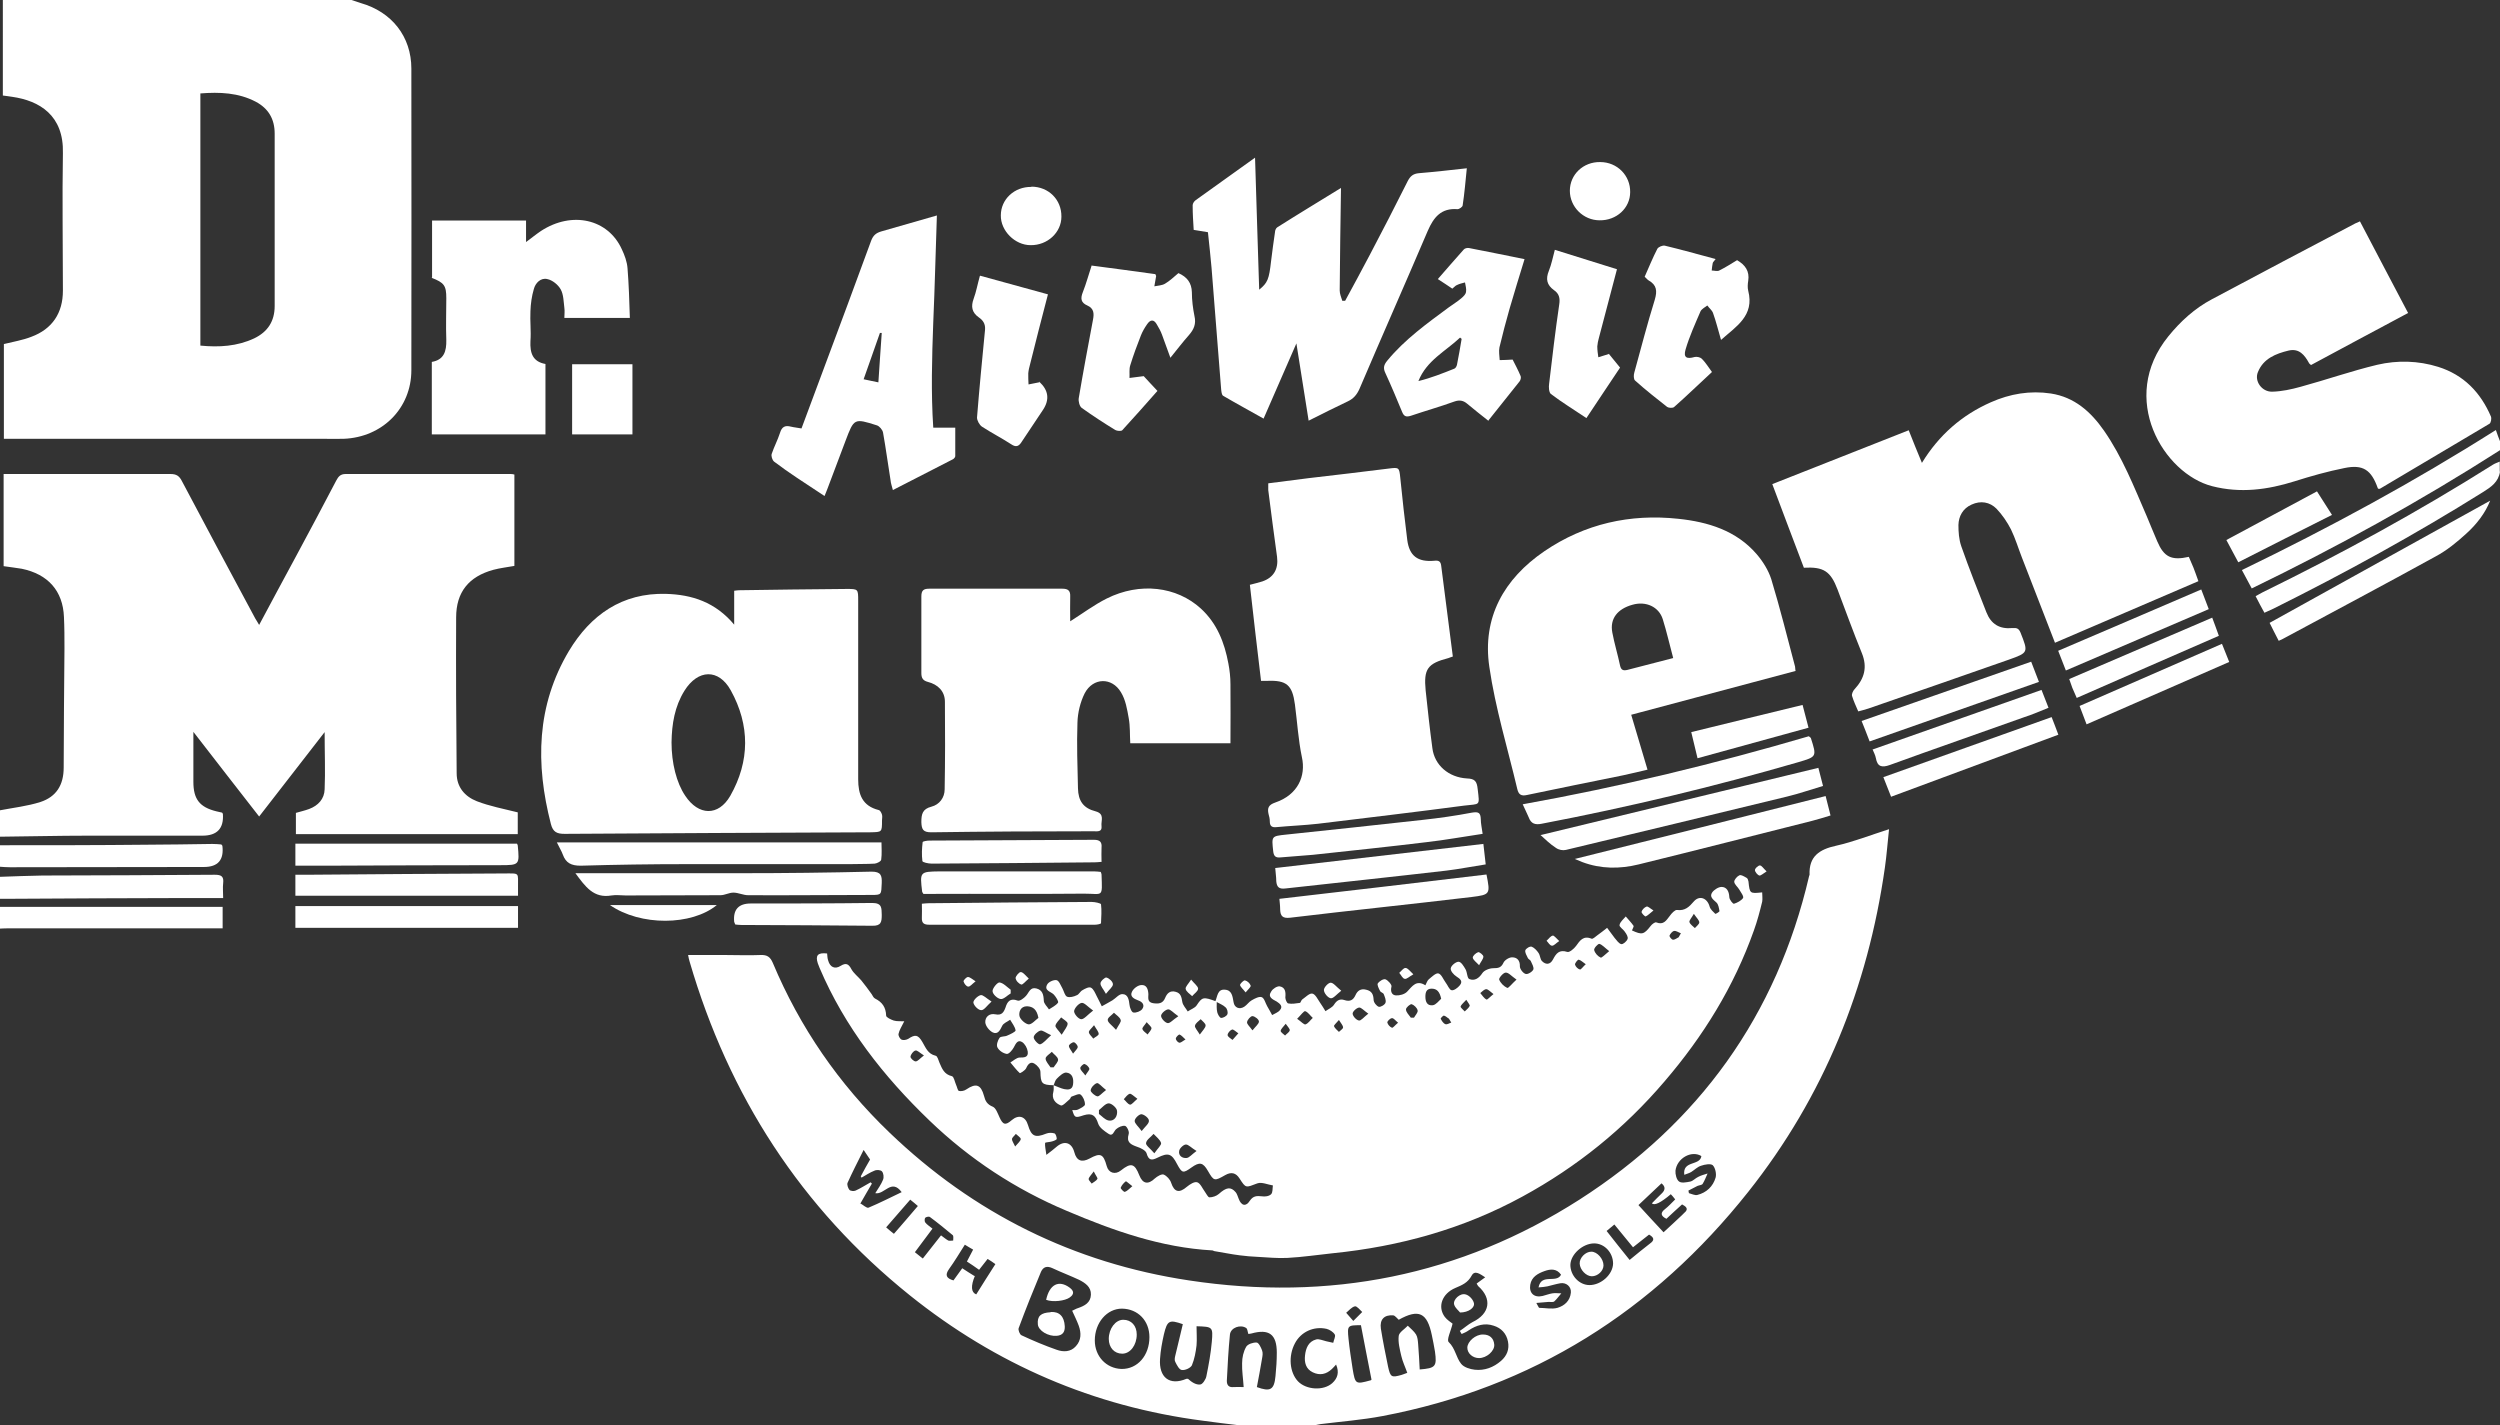
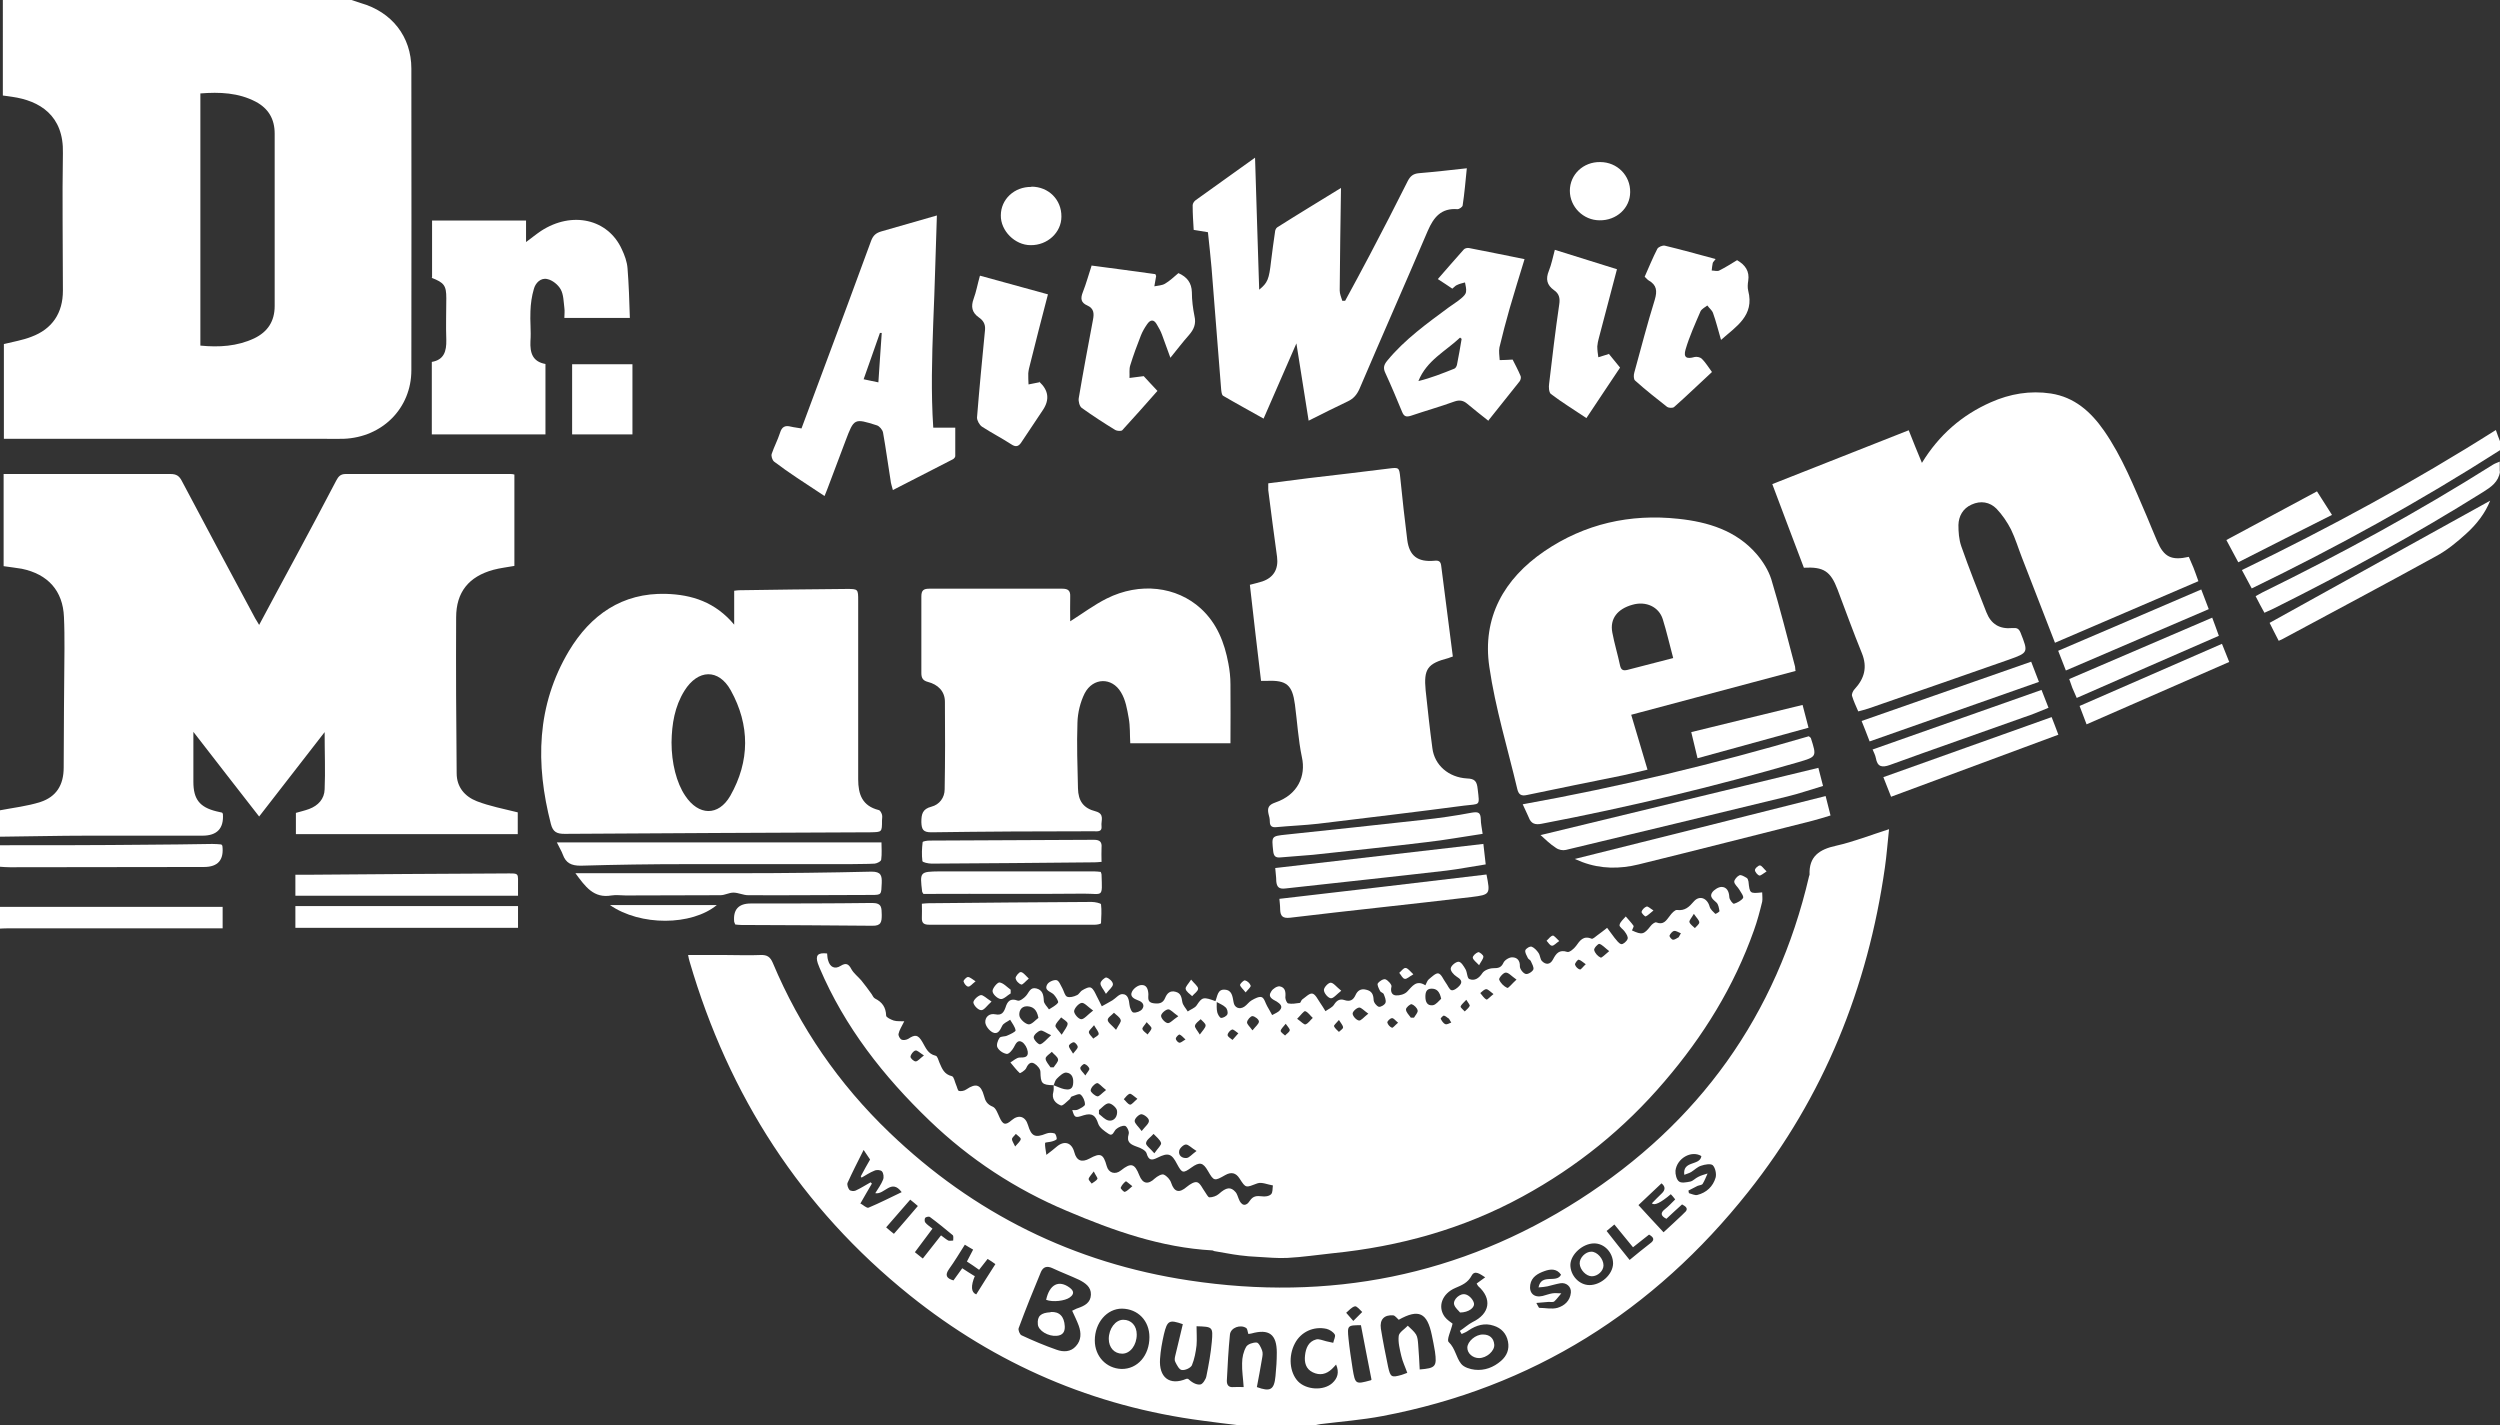
<svg xmlns="http://www.w3.org/2000/svg" id="Layer_1" data-name="Layer 1" viewBox="0 0 96.57 55.06">
  <rect x="0" y="0" width="96.57" height="55.06" fill="#333333" stroke="none" />
  <defs>
    <style> .cls-1 { fill: #fff; } </style>
  </defs>
  <path class="cls-1" d="M47.9,55.06c-.48-.06-.95-.11-1.43-.18-4.23-.55-8-2.18-11.32-4.84-4.21-3.38-7-7.72-8.51-12.89-.02-.07-.04-.14-.06-.26h1.42c.46,0,.92.02,1.38,0,.25-.01.37.07.47.3,1.05,2.5,2.55,4.68,4.51,6.56,3.25,3.12,7.12,5.04,11.57,5.71,5.4.82,10.47-.17,15.08-3.12,4.62-2.96,7.62-7.12,8.87-12.49,0-.02.02-.04.02-.06-.03-.71.38-.98,1.02-1.12.67-.15,1.33-.41,2.05-.64-.06.53-.09,1-.16,1.48-.66,4.64-2.36,8.85-5.28,12.53-3.65,4.6-8.33,7.56-14.13,8.66-.79.15-1.59.21-2.39.31-.09.01-.18.04-.28.06h-2.83ZM41.42,50.63c.09-.04.15-.08.22-.1.26-.09.49-.21.5-.52.01-.3-.22-.45-.45-.57-.34-.16-.69-.29-1.03-.45-.21-.1-.36-.06-.45.14-.3.72-.59,1.44-.86,2.17-.03.07.04.25.11.28.45.21.9.4,1.36.56.25.09.54.09.74-.14.21-.23.21-.51.11-.79-.07-.19-.16-.37-.26-.59M57.37,49.34c-.19-.12-.4-.29-.52-.07-.15.28-.37.37-.63.48-.52.22-.7.73-.41,1.12.09.12.24.21.3.26-.06.27-.24.63-.15.71.26.25.28.59.48.84.11.14.35.21.53.23.38.04.72-.09,1.01-.34.23-.2.33-.45.27-.75-.06-.31-.26-.52-.55-.61-.35-.12-.67-.02-.97.18-.08.06-.18.1-.27.14-.02-.04-.05-.08-.07-.12.17-.11.32-.25.49-.34.67-.32.77-.9.22-1.39-.02-.02-.03-.05-.06-.1.1-.07.2-.15.33-.24M48.22,51.52c-.03-.08-.03-.18-.08-.22-.22-.15-.6-.02-.63.25-.06.6-.09,1.19-.12,1.79,0,.16.07.26.26.24.12-.01.25,0,.39,0-.02-.33-.07-.63-.06-.92,0-.22.05-.45.16-.64.06-.1.27-.17.4-.16.08,0,.17.19.21.3.04.1.02.21,0,.32-.06.37-.13.73-.2,1.1.52.19.67.11.72-.43.03-.3.05-.6.05-.9,0-.71-.3-.93-.98-.74-.04.01-.08.01-.12.02M54.03,50.98c-.07-.06-.14-.16-.21-.17-.35-.03-.53.16-.48.51.08.5.18.99.28,1.48.09.4.13.42.52.31.07-.02.13-.05.22-.08-.08-.23-.18-.43-.23-.65-.06-.26-.13-.53-.1-.78.02-.14.23-.26.35-.39.11.11.24.21.32.34.06.1.07.25.08.37.03.33.04.65.06.98.61-.05.67-.11.59-.69-.03-.21-.08-.42-.12-.63-.18-.88-.51-1.03-1.28-.6M46.22,51.24c0,.24.02.49,0,.73-.03.26-.08.53-.18.77-.05.1-.26.2-.39.18-.1-.01-.19-.19-.25-.31-.04-.07-.02-.17,0-.25.09-.4.2-.8.29-1.21-.52-.18-.6-.15-.73.39-.07.31-.13.63-.15.95-.05.71.36,1.05,1.02.77.02,0,.04,0,.06,0,.14.13.31.24.47.22.09,0,.22-.2.24-.32.09-.44.17-.88.21-1.33.05-.58.03-.58-.59-.6M42.29,51.78c0,.61.44,1.08,1.03,1.1.62.01,1.08-.52,1.08-1.23,0-.63-.44-1.09-1.06-1.1-.58,0-1.05.54-1.05,1.23M51.61,52.71c-.06.07-.11.12-.16.17-.22.21-.47.26-.74.13-.27-.13-.33-.38-.3-.65.03-.28.13-.54.43-.62.11-.03.26.04.39.07.09.02.18.04.27.06.02-.11.1-.25.06-.32-.06-.1-.2-.19-.32-.22-.5-.11-.99.12-1.22.56-.26.49-.21,1.12.12,1.47.32.33.98.37,1.32.07.21-.19.28-.42.15-.72M33.21,46.47c.13.07.27.21.34.18.43-.18.84-.39,1.28-.6-.4-.54-.66.11-1.02.04.11-.18.23-.34.3-.52.04-.09.02-.25-.04-.32-.05-.06-.21-.07-.29-.03-.18.07-.34.18-.5.27-.01-.02-.02-.03-.03-.05.12-.22.24-.45.36-.65-.08-.12-.15-.22-.25-.37-.24.48-.44.87-.62,1.27-.03.07.02.21.07.27.04.05.18.06.24.03.2-.09.38-.21.58-.32l.05.05c-.14.23-.27.47-.44.76M62.31,48.81c0-.42-.33-.78-.73-.78-.44,0-.91.42-.92.83,0,.41.34.78.74.78.45,0,.9-.41.91-.83M64.99,46.51c-.22.2-.42.38-.62.57-.22-.11-.24-.23-.06-.37.14-.11.26-.24.4-.38-.07-.09-.12-.15-.17-.2q-.59.5-.73.35c.13-.13.25-.26.38-.38q.22-.21-.01-.39c-.29.27-.58.55-.89.84.33.36.65.71.97,1.05.26-.24.49-.45.71-.66.03-.03.06-.06.09-.09.16-.13.11-.23-.08-.32M65.71,44.65c-.38-.22-.93.09-.99.57-.01.14.04.35.14.42.09.07.29.03.44,0,.11-.03.19-.13.3-.18.11-.06.24-.09.36-.13-.06.13-.11.27-.19.4-.03.05-.13.05-.2.08-.12.06-.24.12-.35.18,0,.03.02.07.02.1.11.03.23.09.32.07.36-.09.61-.33.71-.67.04-.14-.01-.38-.11-.48-.08-.07-.31-.03-.45.02-.14.04-.25.16-.38.24-.08.05-.17.07-.27.11-.07-.56.59-.34.66-.71M37.66,49.28q-.25.6.05.72c.24-.38.48-.77.74-1.17-.11-.08-.2-.14-.3-.2-.11.14-.21.27-.33.42-.17-.12-.31-.22-.47-.32.09-.17.16-.3.24-.46-.12-.07-.21-.12-.32-.19-.21.33-.4.65-.61.94-.17.24-.1.36.17.44.11-.15.22-.3.34-.47.17.11.32.21.47.3M59.35,50.34c.07.12.09.18.11.18.23,0,.48.06.7,0,.27-.08.49-.27.52-.59.02-.23-.18-.4-.41-.36-.17.03-.33.08-.5.12-.1.02-.21.03-.34.04.11-.56.69-.14.87-.49-.17-.25-.42-.22-.64-.14-.25.09-.5.22-.55.53-.05.32.15.51.48.43.12-.03.25-.08.37-.1.11-.02.23,0,.35,0-.09.1-.17.22-.27.31-.05.04-.14.02-.22.02-.14.01-.28.02-.47.04M52.98,53.3c-.14-.72-.28-1.42-.41-2.11-.52,0-.53.01-.48.52.04.39.1.78.16,1.17.1.59.11.6.69.44.02,0,.03-.02.04-.03M35.65,48.61c.24-.31.46-.59.7-.89.11.08.19.15.28.2.05.02.13,0,.19,0,0-.07.02-.18-.02-.21-.29-.24-.58-.48-.88-.7-.04-.03-.15,0-.18.03-.03.04-.03.14,0,.18.07.09.17.15.28.24-.24.32-.46.61-.68.91.11.09.19.15.3.24M62.96,48.66c.27-.22.52-.43.77-.62.2-.14.16-.24-.03-.35-.21.16-.4.32-.62.49-.25-.3-.47-.58-.72-.88-.11.09-.2.17-.3.25.3.38.58.74.89,1.12M35.46,46.59c-.1-.09-.19-.16-.3-.25-.32.37-.62.71-.93,1.07.11.1.2.17.3.25.32-.37.62-.71.93-1.08M52.27,51.03c.15-.15.25-.25.35-.35-.09-.08-.2-.23-.28-.22-.13.03-.23.16-.34.25.07.08.15.17.27.31" />
  <path class="cls-1" d="M13.58,0c.12.04.24.08.36.12,1.19.34,1.95,1.29,1.95,2.53,0,3.88.01,7.77,0,11.65,0,1.47-1.12,2.59-2.61,2.65-.27.01-.54,0-.8,0H.15v-3.66c.36-.09.73-.15,1.06-.28.81-.3,1.22-.92,1.22-1.78,0-1.77-.03-3.54,0-5.31.04-1.47-.91-2.03-1.96-2.18-.11-.02-.23-.03-.36-.05V0h13.46ZM7.74,3.6v9.75c.72.07,1.42.03,2.08-.28.52-.25.79-.66.79-1.25,0-2.22,0-4.44,0-6.66,0-.56-.24-.97-.73-1.23-.67-.35-1.39-.38-2.15-.32" />
  <path class="cls-1" d="M0,31.3c.52-.1,1.06-.16,1.56-.32.61-.2.9-.65.9-1.33,0-1.53.02-3.07.03-4.6,0-.41,0-.82-.02-1.22-.04-1-.61-1.65-1.63-1.86-.22-.04-.45-.06-.7-.1v-3.56h.3c2.05,0,4.1,0,6.15,0,.23,0,.34.08.44.28.94,1.77,1.88,3.54,2.83,5.3.04.07.09.14.15.25.49-.91.96-1.8,1.44-2.68.52-.96,1.03-1.93,1.54-2.9.08-.15.16-.25.36-.25,2.12,0,4.25,0,6.37,0,.04,0,.08,0,.15.02v3.53c-.27.05-.55.08-.81.15-.95.26-1.44.86-1.44,1.84-.01,2.01,0,4.01.02,6.02,0,.54.32.9.78,1.08.49.19,1.02.29,1.58.43v.84h-8.57v-.82c.17-.05.35-.09.51-.15.35-.13.59-.39.6-.76.03-.7,0-1.41,0-2.21-.87,1.12-1.69,2.18-2.53,3.26-.84-1.08-1.66-2.13-2.54-3.27v1.93c0,.67.24.98.89,1.14.07.02.15.03.22.05.01.02.03.04.03.05q.06.84-.79.84c-1.48,0-2.96,0-4.44,0-1.13,0-2.25.03-3.38.04v-1.03Z" />
  <path class="cls-1" d="M96.57,17.39c-3.08,1.97-6.27,3.73-9.59,5.34-.13-.24-.25-.46-.38-.71,3.37-1.63,6.64-3.4,9.81-5.41.06.17.11.32.17.46v.32Z" />
-   <path class="cls-1" d="M0,33.87c.55-.02,1.09-.04,1.64-.05,2.22-.01,4.44-.01,6.66-.03.26,0,.35.07.32.33-.02.17,0,.34,0,.57-.55,0-1.06,0-1.57,0-2.31,0-4.61.02-6.92.03-.04,0-.08,0-.13,0v-.84Z" />
  <path class="cls-1" d="M96.57,18.22c-.06.4-.34.59-.66.79-2.62,1.64-5.32,3.12-8.09,4.5-.1.05-.21.1-.35.16-.12-.21-.22-.41-.34-.64.11-.06.19-.11.27-.15,3.04-1.49,6.01-3.11,8.88-4.92.09-.06.19-.09.28-.13v.39Z" />
  <path class="cls-1" d="M0,32.65c1.88,0,3.76,0,5.63-.02.86,0,1.72-.02,2.57-.03.12,0,.25.01.35.02.03.04.04.05.04.05q.1.82-.71.82c-2.5,0-5,.01-7.5.01-.13,0-.26-.01-.39-.02v-.84Z" />
  <path class="cls-1" d="M0,35.03h8.6v.83h-.37c-2.61,0-5.23,0-7.84,0-.13,0-.26,0-.39.01v-.84Z" />
  <path class="cls-1" d="M46.93,38.7s.01-.02.02-.03c.08-.19.08-.47.37-.44.27.02.29.26.33.48.03.21.22.3.41.18.11-.07.18-.19.29-.25.12-.07.29-.16.39-.12.1.04.14.23.21.35.06.11.13.22.19.34.1-.06.23-.1.3-.19.13-.15,0-.25-.12-.33-.16-.09-.37-.17-.21-.4.06-.1.22-.2.32-.19.22.04.24.22.22.43,0,.08.06.22.11.23.14.03.3,0,.45-.02.03,0,.05-.1.09-.13.13-.09.28-.25.39-.23.12.02.21.22.3.35.08.11.14.22.21.33.11-.08.26-.14.33-.25.1-.16.22-.24.4-.18.21.07.34.01.43-.19.08-.18.21-.26.41-.21.22.05.28.18.29.39,0,.1.11.24.2.27.07.02.24-.08.26-.16.03-.09-.03-.23-.07-.33-.02-.05-.12-.07-.14-.12-.05-.09-.12-.24-.09-.29.06-.09.22-.19.3-.16.1.04.25.21.23.28-.05.2.02.33.17.34.14.01.34-.04.44-.15.2-.21.35-.46.7-.24.05-.09.07-.18.13-.23.11-.09.27-.25.37-.23.12.03.19.23.28.35.08.1.14.28.23.3.09.02.24-.09.32-.19.13-.16.01-.25-.13-.34-.11-.07-.24-.22-.22-.32.02-.11.2-.25.3-.25.1,0,.2.17.27.29.07.12.06.35.15.38.2.08.37-.03.5-.23.07-.11.28-.19.42-.19.2,0,.31-.02.4-.22.05-.1.23-.21.34-.2.17,0,.3.11.29.35,0,.1.12.26.22.29.08.03.26-.08.3-.17.03-.08-.05-.22-.1-.33-.02-.04-.09-.07-.11-.11-.05-.1-.12-.22-.1-.3.02-.07.18-.17.25-.14.1.04.2.15.26.24.07.1.06.25.14.32.14.14.31.14.42-.07.12-.23.24-.39.55-.29.08.03.26-.12.34-.23.15-.21.28-.41.6-.28.05.02.15-.08.22-.13.13-.09.25-.19.38-.29.1.13.19.26.29.39.08.09.16.22.26.24.07.01.21-.11.24-.2.03-.07-.04-.19-.1-.27-.06-.1-.23-.2-.21-.27.02-.12.15-.22.24-.33.1.12.21.23.3.36.02.03-.04.12-.06.18.39.18.46.16.72-.17.05-.07.17-.16.22-.14.28.11.38-.07.52-.25.07-.1.2-.24.28-.23.31.04.47-.12.65-.33.22-.25.52-.13.61.2.03.11.14.2.22.28.01.01.17-.08.16-.11-.02-.11-.04-.26-.12-.33-.12-.11-.28-.22-.16-.39.07-.1.24-.21.36-.21.2,0,.29.17.3.39,0,.1.14.27.18.26.13-.04.28-.12.35-.22.04-.06-.08-.22-.14-.32-.06-.11-.19-.2-.2-.31,0-.08.11-.21.2-.25.07-.03.19.05.28.1.04.02.06.09.07.14.05.47.05.47.53.42,0,.12.02.25,0,.36-.09.37-.19.75-.32,1.11-.77,2.17-1.95,4.08-3.45,5.83-1.56,1.83-3.38,3.3-5.49,4.45-2.29,1.25-4.75,1.93-7.33,2.19-.58.06-1.16.15-1.75.18-.38.02-.76-.02-1.14-.04-.24-.01-.47-.03-.7-.06-.33-.04-.65-.11-.97-.16-.03,0-.06-.03-.09-.03-1.98-.11-3.82-.76-5.63-1.53-1.97-.83-3.74-1.99-5.29-3.48-1.78-1.71-3.28-3.62-4.25-5.9-.02-.06-.05-.12-.07-.18-.1-.31,0-.42.36-.38.01.09.01.19.04.27.07.26.26.35.48.21.21-.13.31-.08.42.13.09.16.25.28.38.43.14.17.27.35.4.53.04.06.07.14.13.17.28.14.42.34.43.66,0,.07.18.15.29.19.13.04.27.02.41.03-.1.2-.19.34-.22.48-.02.07.05.2.12.23.06.03.18.01.25-.03.27-.18.38-.17.55.12.13.22.21.46.51.53.07.01.11.17.15.27.1.23.18.45.48.52.08.02.11.22.16.33.04.08.06.22.11.24.08.02.21,0,.29-.06.37-.25.56-.19.68.25.05.2.12.33.34.42.12.05.19.26.26.41.13.29.23.32.47.11.27-.23.53-.15.63.19.13.44.28.5.7.33.1-.04.22-.04.32-.01.05.01.09.14.09.21,0,.04-.11.08-.18.1-.09.03-.26.03-.27.06-.01.12.02.25.05.46.18-.14.29-.22.39-.31.3-.26.59-.17.69.21q.13.49.59.24c.42-.23.53-.18.66.29.07.27.33.35.55.17.39-.31.53-.27.71.19.13.33.34.37.6.12.09-.08.26-.18.34-.15.12.05.25.19.29.32.12.36.31.41.61.15.11-.09.29-.21.4-.17.12.04.2.24.29.36.06.08.12.22.18.22.12,0,.27-.05.36-.13.29-.26.46-.29.65-.07.06.07.08.17.12.26.1.27.28.31.43.07.13-.19.27-.19.46-.17.12.02.28,0,.36-.08.07-.07.05-.22.07-.34-.2-.03-.43-.14-.6-.08-.45.17-.44.2-.69-.19-.14-.22-.32-.26-.55-.13-.42.24-.44.24-.67-.16-.19-.33-.32-.36-.64-.13-.32.23-.36.22-.55-.13-.21-.41-.34-.46-.76-.25-.22.11-.34.11-.42-.17-.03-.11-.23-.21-.36-.25-.25-.09-.43-.17-.33-.5.03-.09-.07-.29-.14-.31-.11-.02-.26.05-.35.13-.09.08-.12.3-.3.17-.15-.1-.34-.23-.39-.39-.1-.31-.23-.42-.56-.32-.33.11-.35.1-.44-.2.08,0,.16.01.22-.02.1-.05.27-.13.27-.2,0-.13-.07-.3-.17-.38-.06-.05-.23.04-.35.08-.03.01-.04.08-.07.1-.11.09-.27.27-.34.24-.21-.08-.37-.25-.29-.53.02-.08.01-.17.01-.25.14.05.27.12.41.15.15.03.31.03.34-.18.03-.22-.02-.44-.27-.46-.11,0-.25.13-.35.23-.07.06-.09.17-.13.26-.46-.01-.5-.07-.51-.52,0-.11-.13-.26-.24-.32-.14-.08-.24.02-.31.18-.04.09-.24.21-.25.19-.13-.12-.24-.27-.36-.41.12-.07.23-.18.35-.19.18,0,.35,0,.32-.23-.02-.14-.11-.3-.22-.37-.17-.1-.24.06-.32.21-.06.11-.19.26-.27.25-.14-.02-.3-.13-.36-.25-.05-.09.01-.27.08-.37.05-.07.21-.04.3-.09.12-.05.33-.15.32-.2-.02-.14-.13-.27-.21-.41-.11.08-.26.13-.31.24-.08.17-.17.34-.36.25-.14-.07-.28-.25-.29-.39-.01-.2.15-.36.39-.31.24.05.32-.07.39-.26.07-.23.18-.38.47-.27.08.03.24-.09.32-.18.12-.13.16-.35.4-.29.24.06.28.24.29.47,0,.12.13.23.2.34.12-.08.27-.15.35-.26.03-.05-.08-.22-.16-.31-.11-.12-.39-.15-.26-.39.05-.1.25-.19.36-.17.1.02.16.2.23.32.06.11.09.28.18.32.1.04.26,0,.38-.06.08-.03.13-.15.21-.19.1-.06.25-.14.33-.1.1.05.16.2.22.32.07.13.13.26.2.4.14-.08.28-.15.41-.23.13-.08.26-.25.39-.24.21,0,.25.22.27.41.01.11.08.29.15.3.11.02.28-.05.34-.13.11-.15.02-.28-.16-.34-.16-.06-.33-.15-.23-.34.06-.12.22-.24.35-.25.22-.02.27.17.28.35,0,.14-.05.31.18.35.21.03.38.02.47-.21.07-.17.19-.29.4-.23.2.05.23.2.26.39.02.13.14.25.21.37.11-.08.27-.13.34-.23.22-.33.25-.35.78-.15,0,.14-.01.28.02.41.02.08.09.21.15.22.08,0,.21-.07.24-.14.03-.07,0-.21-.07-.27-.09-.09-.23-.14-.35-.21M40.11,39.31c-.06-.32-.21-.43-.44-.44-.26,0-.32.24-.29.38.03.13.23.31.36.32.12,0,.26-.17.37-.25M42.45,42.88s0,.1,0,.15c.12.09.23.22.36.25.25.05.36-.18.34-.36,0-.12-.21-.3-.32-.3-.13,0-.26.17-.39.27M42.23,39.04c-.21-.15-.35-.32-.45-.3-.12.02-.28.21-.29.32,0,.11.17.31.28.31.11,0,.24-.17.45-.33M55.67,38.58c-.06-.28-.17-.39-.37-.39-.2,0-.24.14-.24.31,0,.2.07.36.29.33.12-.02.22-.16.32-.25M44.59,44.55c.13-.19.28-.32.26-.4-.04-.13-.19-.24-.29-.35-.1.12-.27.22-.29.35-.02.09.16.21.32.4M58.58,37.84c-.19-.13-.31-.28-.42-.27-.09,0-.27.21-.25.27.05.13.18.26.31.32.05.02.18-.16.36-.32M44.1,43.69c.14-.18.29-.29.28-.4,0-.1-.18-.24-.29-.25-.09,0-.26.16-.26.26,0,.1.14.21.27.39M46.22,44.46c-.2-.12-.31-.25-.41-.25-.09,0-.24.14-.26.24-.04.19.12.3.29.28.1-.01.2-.14.38-.27M40.61,39.99c-.21-.09-.33-.2-.42-.18-.11.03-.26.17-.26.26,0,.1.19.29.25.27.13-.04.23-.18.43-.36M45.51,39.25c-.19-.13-.3-.27-.39-.26-.1.01-.27.16-.27.25,0,.1.15.26.25.28.09.02.21-.13.41-.26M40.58,41.23s.08,0,.12,0c.06-.1.19-.22.17-.31-.02-.11-.16-.19-.24-.29-.09.09-.24.17-.24.26,0,.11.12.23.19.34M50.1,39.35c.16.11.27.24.33.22.11-.04.18-.16.28-.25-.1-.09-.18-.22-.29-.26-.05-.02-.17.15-.31.29M41.01,39.97c.12-.2.23-.32.23-.43,0-.08-.16-.16-.25-.24-.08.11-.2.21-.22.32-.01.07.12.18.24.35M62.16,36.74c-.17-.13-.27-.25-.38-.28-.05-.01-.22.17-.2.24.03.12.14.24.25.29.04.02.17-.12.33-.25M43.11,39.78c.1-.19.21-.31.18-.38-.03-.11-.17-.19-.26-.28-.09.1-.25.19-.24.28,0,.1.16.2.32.38M52.86,39.16c-.17-.12-.28-.25-.36-.24-.1.01-.26.16-.25.24.01.1.14.24.24.26.08.02.19-.13.36-.26M42.72,42.1c-.17-.13-.28-.28-.35-.26-.1.03-.23.17-.24.28,0,.07.16.21.26.23.07.01.17-.12.33-.24M54.49,39.31h.13c.05-.09.16-.2.14-.28-.02-.1-.14-.21-.23-.24-.06-.01-.22.13-.22.2,0,.11.11.21.18.31M48.39,39.79c.11-.14.24-.24.24-.33,0-.08-.15-.2-.25-.21-.07,0-.2.14-.21.24,0,.08.11.17.21.31M46.34,39.97c.12-.17.23-.27.23-.36,0-.08-.12-.16-.19-.24-.08.08-.2.15-.22.25-.02.07.09.18.19.35M35.69,40.77c-.16-.1-.26-.21-.33-.19-.08.02-.18.15-.19.24,0,.06.13.18.2.18.08,0,.16-.11.32-.23M43.93,42.44c-.14-.1-.23-.2-.29-.19-.09.03-.16.13-.23.21.08.07.15.19.24.21.06.01.15-.11.28-.22M57.68,38.39c-.12-.09-.2-.18-.27-.18s-.16.09-.23.15c.08.09.14.2.24.25.03.02.14-.11.27-.21M42.27,39.59c-.1.13-.21.21-.21.28.01.09.11.16.17.25.07-.06.21-.12.21-.18,0-.09-.09-.18-.18-.34M65.43,35.3c-.09.16-.19.26-.17.32.03.09.14.16.21.23.06-.07.17-.15.17-.22,0-.08-.1-.17-.21-.33M43.74,45.82c-.13-.1-.24-.2-.25-.19-.08.06-.16.15-.2.25-.01.03.12.17.16.16.09-.03.16-.11.29-.22M41.92,41.55c.08-.13.17-.22.16-.27-.02-.07-.11-.16-.19-.18-.04-.01-.17.11-.16.16,0,.08.1.15.2.29M44.29,39.49c-.08.12-.18.21-.16.26.03.09.13.14.2.21.05-.08.14-.16.15-.24,0-.06-.1-.13-.19-.24M47.84,39.92c-.1-.07-.2-.17-.25-.15-.08.03-.17.14-.17.21,0,.07.12.13.19.19.06-.07.13-.15.22-.25M39.21,44.29c.11-.13.21-.21.22-.29,0-.06-.12-.13-.19-.2-.05.07-.14.13-.15.2,0,.07.06.15.12.28M61.26,37.25c-.12-.08-.19-.16-.28-.18-.04,0-.15.14-.14.19.02.08.11.17.19.19.04.01.12-.11.22-.2M56.64,38.62c-.11.12-.2.19-.22.26,0,.05.1.12.16.19.07-.07.15-.13.19-.21.02-.04-.06-.12-.13-.24M49.67,39.54c-.1.13-.19.2-.2.28,0,.06.11.12.17.18.06-.07.16-.12.18-.2.01-.06-.08-.14-.16-.26M42.25,45.25c-.1.14-.18.21-.2.29,0,.05.08.12.12.18.08-.06.18-.11.22-.18.02-.04-.07-.14-.14-.29M51.72,39.4c-.1.12-.2.2-.19.24.03.08.12.15.19.22.06-.06.16-.12.16-.17,0-.08-.08-.16-.16-.29M54.01,39.51c-.11-.09-.18-.19-.24-.18-.07,0-.19.12-.18.17.02.08.1.17.18.2.04.01.12-.1.23-.19M41.45,40.7c.09-.12.18-.19.18-.26,0-.06-.09-.17-.15-.18-.07,0-.19.09-.19.14,0,.08.08.16.16.3M64.84,36.21c.03-.05.06-.1.09-.16-.09-.03-.18-.1-.26-.09-.07.01-.15.11-.18.18-.01.04.08.16.14.16.07,0,.14-.06.22-.1M45.8,40.16c-.1-.09-.16-.17-.24-.2-.03,0-.14.1-.14.16,0,.06.08.15.14.16.06,0,.13-.07.24-.13M56.06,39.5c-.03-.05-.06-.1-.09-.15-.07-.04-.13-.11-.2-.12-.03,0-.13.11-.12.12.04.08.1.18.18.21.06.03.16-.04.23-.06" />
  <path class="cls-1" d="M79.38,24.83c-.45-1.15-.86-2.23-1.28-3.3-.14-.36-.25-.73-.42-1.08-.15-.29-.34-.57-.56-.8-.26-.26-.61-.32-.96-.16-.34.15-.5.45-.51.79,0,.27.02.56.11.82.3.86.64,1.71.97,2.55.18.46.51.66,1.01.61.16-.01.24.01.31.18.3.76.31.77-.45,1.04-1.81.64-3.62,1.26-5.43,1.89-.12.04-.24.07-.39.11-.09-.21-.18-.4-.24-.6-.02-.07.04-.2.1-.26.38-.41.5-.85.28-1.39-.33-.81-.63-1.64-.94-2.46-.27-.71-.54-.88-1.3-.84-.4-1.06-.81-2.13-1.22-3.23,1.77-.7,3.5-1.38,5.27-2.08.17.43.33.83.51,1.26.66-1.08,1.55-1.85,2.66-2.34.74-.33,1.52-.46,2.32-.34.91.14,1.54.7,2.05,1.43.71,1.02,1.16,2.17,1.65,3.3.14.33.27.66.41.98.26.61.55.75,1.22.6.06.14.12.28.18.42.06.15.11.3.19.52-1.84.79-3.66,1.57-5.52,2.37" />
  <path class="cls-1" d="M28.36,24.14v-1.32c.08-.01.14-.02.19-.02,1.38-.02,2.77-.04,4.15-.05.45,0,.45,0,.45.46,0,2.3,0,4.59,0,6.89,0,.59.16,1.03.79,1.19.06.01.11.11.13.18.02.07,0,.15,0,.22,0,.46,0,.45-.45.46-3.94.02-7.87.03-11.81.06-.3,0-.45-.07-.53-.38-.6-2.32-.56-4.58.7-6.69.83-1.38,2.05-2.25,3.75-2.2.99.03,1.9.31,2.64,1.2M25.94,28.68c0,.79.19,1.56.53,2.06.51.77,1.28.8,1.74,0,.76-1.34.76-2.73.02-4.07-.47-.85-1.27-.82-1.79.01-.38.61-.49,1.29-.5,2" />
  <path class="cls-1" d="M48.71,26.29c-.15-1.24-.29-2.46-.43-3.7.18-.05.33-.08.48-.13.44-.15.63-.48.57-.95-.12-.86-.23-1.72-.34-2.58,0-.07,0-.15,0-.26.53-.07,1.04-.13,1.56-.2,1.03-.12,2.06-.24,3.09-.37.4-.05.41-.05.45.36.08.8.17,1.6.27,2.4.08.61.4.86,1.05.8.17-.02.24.03.26.19.15,1.17.3,2.33.45,3.51-.08.03-.13.04-.17.06-.81.21-.96.42-.88,1.25.08.75.16,1.49.26,2.23.08.65.62,1.13,1.34,1.17.3.01.38.11.41.41.08.68.1.56-.53.64-1.88.25-3.76.47-5.64.7-.53.06-1.07.08-1.6.13-.18.02-.26-.04-.26-.22,0-.1-.02-.19-.05-.29-.05-.23,0-.35.26-.44.88-.3,1.19-1.03,1.03-1.75-.14-.67-.18-1.36-.27-2.04-.1-.75-.32-.94-1.07-.91-.06,0-.13,0-.24,0" />
  <path class="cls-1" d="M41.34,24c.49-.31.93-.64,1.41-.88,1.28-.64,2.7-.47,3.64.39.62.57.91,1.31,1.06,2.12.05.26.08.53.08.8.01.75,0,1.5,0,2.28h-3.87c-.02-.32,0-.65-.06-.97-.06-.34-.12-.71-.3-1-.35-.59-1.08-.57-1.4.04-.17.34-.27.75-.28,1.13-.03.85,0,1.69.02,2.54.01.49.21.77.68.89.37.1.2.37.23.57.03.24-.17.2-.31.2-2.09,0-4.18.01-6.27.04-.31,0-.37-.11-.38-.39,0-.31.04-.51.39-.6.31-.08.51-.35.51-.67.02-1.13.02-2.25.01-3.38,0-.41-.27-.67-.66-.77-.19-.05-.25-.15-.25-.34,0-.99,0-1.97,0-2.96,0-.23.08-.3.3-.3,1.72,0,3.43,0,5.15,0,.22,0,.31.08.3.3-.01.32,0,.64,0,.96" />
  <path class="cls-1" d="M69.35,25.92c-2.11.56-4.2,1.12-6.34,1.69.21.7.41,1.39.63,2.12-.26.06-.61.15-.95.22-1.24.25-2.47.5-3.71.76-.22.05-.32-.02-.37-.23-.37-1.57-.85-3.13-1.08-4.72-.28-1.9.56-3.4,2.13-4.47,1.56-1.06,3.31-1.45,5.17-1.25,1.14.12,2.24.45,3.03,1.37.24.28.45.62.56.96.34,1.12.62,2.25.92,3.38.01.04,0,.08.02.17M64.63,25.41c-.14-.52-.25-1.01-.4-1.49-.15-.48-.65-.71-1.17-.56-.58.16-.88.54-.78,1.07.08.43.21.85.3,1.28.04.18.13.2.27.17.58-.15,1.15-.3,1.78-.46" />
-   <path class="cls-1" d="M91.85,18.86c-.25-.71-.57-.93-1.29-.78-.65.13-1.29.31-1.92.51-1.05.33-2.1.47-3.19.19-1.87-.48-3.64-3.39-1.69-5.79.47-.58,1.02-1.08,1.68-1.43,1.84-.98,3.69-1.96,5.54-2.93.05-.02.1-.04.18-.08.62,1.18,1.23,2.35,1.86,3.54-1.27.68-2.51,1.34-3.75,2.01-.04-.04-.07-.05-.08-.08-.17-.31-.38-.57-.78-.48-.5.12-.98.31-1.19.83-.15.35.15.77.55.76.37-.01.74-.09,1.1-.19.99-.27,1.96-.61,2.96-.85.78-.18,1.58-.16,2.35.08.99.31,1.64.99,2.04,1.92.03.08,0,.25-.06.28-1.41.84-2.82,1.67-4.23,2.51,0,0-.02,0-.06,0" />
  <path class="cls-1" d="M50.11,13.19c-.45,1.02-.85,1.96-1.3,2.98-.53-.3-1.05-.58-1.56-.88-.06-.03-.07-.17-.08-.26-.13-1.56-.24-3.12-.37-4.68-.04-.46-.09-.91-.14-1.38-.18-.03-.35-.06-.55-.09-.02-.31-.04-.63-.04-.95,0-.07.06-.16.12-.2.74-.53,1.48-1.06,2.29-1.64.05,1.74.11,3.42.16,5.1.33-.27.38-.4.46-1.11.04-.37.1-.74.15-1.11,0-.07.04-.16.09-.19.82-.52,1.65-1.02,2.46-1.52-.02,1.33-.04,2.64-.05,3.96,0,.13.06.27.1.4.04,0,.08,0,.11,0,.32-.59.64-1.18.95-1.77.5-.95.99-1.9,1.47-2.86.1-.19.21-.28.43-.3.61-.05,1.21-.12,1.85-.19-.05.5-.09.97-.16,1.43,0,.06-.13.15-.2.15-.63-.05-.92.31-1.15.84-.87,2.04-1.77,4.07-2.64,6.11-.1.22-.23.37-.44.47-.49.23-.98.48-1.52.75-.16-1.01-.31-1.97-.48-3.03" />
  <path class="cls-1" d="M16.69,10.72v-2.2h3.63v.83c.23-.17.4-.31.58-.43,1.2-.78,2.59-.46,3.12.71.11.23.2.48.22.73.05.63.07,1.26.09,1.92h-2.53c0-.12.02-.26,0-.39-.03-.24-.03-.51-.14-.71-.1-.18-.32-.36-.52-.4-.25-.06-.46.15-.52.39-.08.27-.12.56-.13.85-.02.38.03.77,0,1.16-.02.45.08.79.58.88v2.72h-4.39v-2.8c.47-.08.57-.41.56-.85-.02-.54,0-1.07,0-1.61,0-.49-.08-.6-.57-.79" />
  <path class="cls-1" d="M36.19,8.32c-.05,1.41-.08,2.77-.14,4.13-.05,1.36-.09,2.71,0,4.07h.85c0,.36,0,.73,0,1.1,0,.04-.05.1-.09.12-.76.39-1.52.78-2.32,1.19-.04-.16-.08-.26-.09-.38-.1-.61-.18-1.23-.29-1.84-.02-.11-.14-.25-.24-.28-.88-.28-.88-.27-1.21.6-.23.61-.46,1.22-.69,1.83-.03.09-.07.17-.12.3-.37-.25-.72-.47-1.06-.7-.3-.2-.6-.41-.89-.63-.07-.06-.12-.22-.09-.3.09-.27.23-.53.32-.81.07-.23.19-.3.42-.24.12.03.25.04.41.07.29-.77.57-1.54.86-2.31.61-1.64,1.23-3.29,1.83-4.94.08-.21.19-.3.39-.36.71-.2,1.42-.41,2.16-.62M34.06,12.86s-.05,0-.07,0c-.21.59-.41,1.18-.63,1.79.2.04.36.08.57.12.04-.66.09-1.29.13-1.91" />
  <path class="cls-1" d="M57.5,16.26c-.3-.24-.56-.44-.82-.66-.15-.13-.3-.16-.5-.09-.55.2-1.12.36-1.68.55-.19.06-.27.02-.34-.15-.21-.51-.42-1.01-.65-1.51-.09-.19-.05-.31.07-.46.68-.83,1.55-1.45,2.4-2.08.15-.11.32-.21.47-.34.08-.07.17-.15.18-.25.02-.11-.02-.24-.04-.36-.11.03-.21.05-.31.1-.06.02-.1.08-.18.14-.17-.12-.35-.23-.56-.37.34-.39.67-.77,1-1.14.04-.05.14-.07.2-.06.71.14,1.42.28,2.15.43-.2.66-.4,1.29-.58,1.92-.14.49-.27.99-.39,1.49-.03.15,0,.32.01.49.15,0,.3-.01.5-.02.09.18.21.4.31.64.02.05,0,.15-.04.2-.4.5-.8,1-1.22,1.53M56.46,13.09s-.04-.03-.06-.05c-.56.53-1.29.88-1.61,1.68.49-.12.94-.3,1.39-.48.05-.02.09-.1.1-.15.07-.33.12-.66.18-1" />
  <path class="cls-1" d="M42.18,10.26c.85.11,1.65.22,2.45.33.01.04.03.06.03.07-.02.13-.05.27-.07.4.14-.03.29-.03.41-.1.19-.11.35-.27.52-.41.34.15.51.38.52.74,0,.31.04.62.1.92.07.3-.02.51-.21.73-.24.27-.46.56-.72.88-.12-.33-.22-.61-.32-.88-.05-.14-.12-.27-.2-.4-.12-.22-.26-.2-.39,0-.09.13-.17.27-.23.42-.15.38-.29.76-.41,1.15-.05.15-.02.32-.03.49.16-.02.31-.04.55-.07.13.14.31.34.53.57-.45.51-.9,1.02-1.36,1.52-.04.04-.2.03-.27-.01-.44-.27-.87-.55-1.29-.85-.09-.06-.14-.26-.12-.38.17-1.01.36-2.02.55-3.03.05-.25.03-.44-.22-.55-.25-.11-.27-.27-.17-.52.13-.33.22-.67.34-1.03" />
  <path class="cls-1" d="M66.27,10.01c-.05.07-.1.11-.11.15-.02.09-.03.19-.04.29.1,0,.22.04.29,0,.24-.12.46-.26.69-.4.31.18.49.42.43.8-.02.12-.03.26,0,.38.25.97-.47,1.38-1.05,1.9-.11-.37-.19-.71-.31-1.04-.04-.11-.15-.19-.22-.29-.09.07-.21.13-.26.22-.21.49-.43.97-.58,1.48-.09.31.04.38.35.29.09-.02.22.01.28.07.14.14.25.32.39.51-.49.45-.96.91-1.46,1.35-.05.05-.21.04-.27,0-.42-.33-.84-.66-1.24-1.02-.06-.05-.06-.21-.03-.31.26-.94.5-1.88.79-2.81.1-.34.08-.57-.24-.75-.05-.03-.09-.09-.15-.14.16-.36.31-.73.49-1.08.04-.07.2-.14.29-.12.63.15,1.26.33,1.94.51" />
  <path class="cls-1" d="M37.86,10.65c.9.25,1.76.48,2.62.72-.24.92-.47,1.81-.69,2.7-.03.11-.06.23-.07.35,0,.14,0,.29.01.43.13-.03.27-.05.45-.09-.05-.02-.03-.02-.03-.01q.53.49.14,1.08c-.27.41-.55.82-.82,1.23-.11.18-.22.23-.41.1-.37-.24-.76-.44-1.13-.68-.1-.07-.19-.24-.19-.35.09-1.13.2-2.26.31-3.39.02-.23-.08-.37-.24-.48-.27-.19-.31-.42-.2-.72.1-.27.15-.56.24-.88" />
  <path class="cls-1" d="M62.14,13.66c.13.16.28.34.44.54-.43.65-.86,1.28-1.3,1.95-.49-.33-.95-.61-1.37-.93-.08-.06-.09-.27-.07-.4.12-1.02.24-2.04.39-3.06.04-.25-.01-.42-.2-.55-.28-.2-.33-.43-.2-.75.1-.25.15-.51.23-.81.81.25,1.61.5,2.4.75-.24.91-.47,1.79-.7,2.66-.03.1-.05.21-.06.32,0,.14.02.28.04.42.12-.04.24-.07.42-.13" />
  <path class="cls-1" d="M21.52,32.54h12.53c0,.21.02.44-.01.66,0,.07-.16.15-.25.16-.32.02-.64.01-.97.02-2.1,0-4.21,0-6.31,0-1.36,0-2.72.02-4.08.06-.36,0-.57-.1-.69-.43-.05-.14-.13-.26-.23-.47" />
  <path class="cls-1" d="M22.23,33.73h.42c2,0,4.01,0,6.01,0,1.67,0,3.34-.02,5.01-.06.36,0,.4.15.39.44-.02.45,0,.46-.4.46-1.59,0-3.17.02-4.76.01-.19,0-.38-.1-.57-.1-.17,0-.33.1-.5.1-1.22.01-2.44,0-3.66.01-.18,0-.37-.03-.55,0-.69.12-1.01-.34-1.4-.87" />
  <path class="cls-1" d="M58.81,31.07c3.78-.68,7.45-1.57,11.06-2.63.05.04.07.05.08.07.23.72.23.72-.48.93-3.27.95-6.57,1.74-9.92,2.38-.25.05-.41,0-.5-.25-.06-.15-.14-.29-.23-.5" />
  <path class="cls-1" d="M59.5,32.26c3.6-.87,7.15-1.73,10.74-2.6.04.17.11.41.18.7-.48.14-.93.3-1.39.41-2.85.69-5.69,1.38-8.54,2.06-.12.03-.28,0-.39-.08-.22-.14-.41-.33-.6-.5" />
  <rect class="cls-1" x="11.41" y="35" width="8.6" height=".84" />
  <g>
    <path class="cls-1" d="M60.83,33.18c3.24-.81,6.45-1.61,9.69-2.43.05.21.12.46.19.75-.26.08-.49.15-.72.21-2.23.56-4.45,1.13-6.69,1.68-.73.18-1.46.18-2.18-.09-.1-.04-.19-.08-.29-.12" />
    <path class="cls-1" d="M11.41,34.61v-.82c.16,0,.3,0,.45,0,2.53-.02,5.06-.04,7.58-.05.67,0,.56-.06.57.56,0,.08,0,.17,0,.3h-8.6Z" />
    <path class="cls-1" d="M88.02,24.75c-.13-.26-.26-.5-.35-.69,2.86-1.58,5.69-3.16,8.52-4.72-.19.48-.52.91-.92,1.27-.36.33-.75.65-1.18.88-1.96,1.08-3.94,2.13-5.91,3.19-.04.02-.08.04-.15.07" />
-     <path class="cls-1" d="M11.41,32.59h8.56s.03.05.03.07c.07.75.07.76-.68.76-2.24,0-4.48.01-6.72.02-.39,0-.79,0-1.19,0v-.85Z" />
    <path class="cls-1" d="M57.27,32.21c-.75.11-1.45.24-2.16.32-1.47.18-2.93.33-4.4.49-.41.04-.83.06-1.25.1-.2.02-.26-.06-.28-.25-.06-.57-.07-.57.49-.63,1.77-.19,3.53-.37,5.29-.57.64-.07,1.27-.16,1.9-.28.25-.04.33,0,.34.25,0,.17.04.34.07.56" />
    <path class="cls-1" d="M57.3,32.6c.03.25.06.5.09.79-.53.08-1.02.18-1.52.24-2.07.24-4.15.46-6.22.69-.25.03-.33-.06-.35-.28,0-.17-.03-.34-.04-.51,2.67-.31,5.33-.62,8.03-.93" />
  </g>
  <rect class="cls-1" x="22.1" y="14.07" width="2.33" height="2.71" />
  <g>
    <path class="cls-1" d="M57.42,33.78c.15.76.15.78-.58.87-2.34.28-4.68.52-7.01.8-.28.03-.37-.06-.38-.31,0-.15-.02-.3-.03-.42,2.68-.31,5.33-.62,8-.94" />
    <path class="cls-1" d="M42.56,33.29c-.12.01-.19.02-.27.02-2.1.02-4.2.04-6.3.05-.13,0-.36-.05-.36-.1-.03-.24-.02-.49.01-.73,0-.03.17-.06.26-.06,2.12-.01,4.24-.02,6.36-.03.23,0,.31.09.29.3-.01.17,0,.34,0,.54" />
    <path class="cls-1" d="M35.6,34.91c.12-.01.19-.02.27-.02,2.1-.02,4.2-.04,6.3-.05.13,0,.35.05.36.09.03.24.01.49,0,.73,0,.03-.15.06-.23.06-2.13,0-4.27,0-6.4,0-.2,0-.3-.05-.29-.27.01-.17,0-.34,0-.54" />
    <path class="cls-1" d="M42.52,33.68c.02.06.03.08.03.1.03.92.07.74-.68.74-1.97.02-3.94,0-5.91.01h-.29c-.03-.05-.05-.07-.05-.09-.09-.76-.09-.77.67-.78,1.99,0,3.98,0,5.97,0,.08,0,.17.01.26.02" />
    <path class="cls-1" d="M72.22,28.64c-.12-.31-.21-.55-.31-.79,2.18-.76,4.35-1.52,6.55-2.29.09.23.18.46.3.78-2.18.77-4.34,1.53-6.54,2.3" />
    <path class="cls-1" d="M72.34,28.95c2.19-.77,4.33-1.53,6.52-2.3.08.21.17.43.27.69-.32.13-.62.26-.93.36-1.73.62-3.47,1.22-5.2,1.85-.31.11-.48.07-.54-.27-.02-.11-.08-.22-.13-.34" />
    <path class="cls-1" d="M73.05,30.78c-.11-.28-.2-.51-.3-.76,2.17-.78,4.33-1.54,6.5-2.32.08.21.17.43.26.68-2.16.8-4.31,1.6-6.47,2.4" />
    <path class="cls-1" d="M79.5,25.14c1.86-.8,3.68-1.57,5.53-2.37.09.24.18.48.29.76-1.85.79-3.67,1.58-5.52,2.37-.11-.29-.21-.53-.3-.77" />
    <path class="cls-1" d="M28.4,35.71s-.03-.07-.04-.1q-.07-.71.64-.71c1.57,0,3.13,0,4.69-.02.39,0,.36.2.37.46,0,.27-.02.43-.37.42-1.68-.02-3.36-.02-5.05-.03-.08,0-.17-.01-.25-.02" />
    <path class="cls-1" d="M85.45,23.85c.09.23.16.44.26.71-1.83.8-3.65,1.59-5.49,2.4-.07-.16-.12-.28-.17-.39-.04-.11-.08-.22-.12-.34,1.84-.79,3.66-1.57,5.52-2.37" />
    <path class="cls-1" d="M80.6,27.98c-.1-.27-.18-.48-.27-.71,1.83-.8,3.65-1.59,5.5-2.4.08.21.17.43.28.7-1.83.8-3.65,1.6-5.51,2.41" />
    <path class="cls-1" d="M65.57,29.28c-.09-.37-.16-.66-.24-1,1.44-.35,2.85-.7,4.3-1.05.07.28.14.55.23.88-1.43.39-2.84.78-4.29,1.18" />
    <path class="cls-1" d="M39.84,7.21c.67,0,1.17.51,1.16,1.16,0,.61-.54,1.11-1.19,1.1-.61,0-1.16-.56-1.15-1.15,0-.62.52-1.11,1.18-1.1" />
    <path class="cls-1" d="M60.64,7.37c0-.63.52-1.12,1.17-1.11.66,0,1.17.52,1.16,1.16,0,.62-.53,1.1-1.18,1.09-.63,0-1.15-.52-1.15-1.14" />
    <path class="cls-1" d="M89.5,18.98c.2.31.38.59.58.91-1.2.6-2.4,1.21-3.62,1.83-.16-.3-.3-.56-.46-.86,1.17-.63,2.34-1.26,3.5-1.88" />
    <path class="cls-1" d="M27.69,34.96c-.97.8-2.95.82-4.13,0h4.13Z" />
    <path class="cls-1" d="M39.03,38.38c-.13.08-.27.23-.38.21-.13-.02-.31-.19-.31-.31,0-.11.19-.34.27-.33.15.02.29.18.43.28,0,.05,0,.1,0,.15" />
    <path class="cls-1" d="M38.3,38.69c-.18.16-.29.34-.4.33-.11,0-.28-.17-.3-.29-.01-.09.16-.26.28-.29.09-.02.22.12.41.24" />
    <path class="cls-1" d="M51.81,38.27c-.18.14-.31.31-.41.29-.11-.02-.26-.2-.26-.32,0-.1.17-.28.26-.28.11,0,.22.16.41.31" />
    <path class="cls-1" d="M42.72,38.39c-.1-.19-.22-.3-.21-.41,0-.08.18-.24.23-.22.11.03.25.16.25.26,0,.1-.14.2-.27.37" />
    <path class="cls-1" d="M46.01,37.84c.13.16.27.26.27.35,0,.1-.15.19-.23.29-.09-.09-.23-.17-.25-.28-.02-.08.11-.2.21-.36" />
    <path class="cls-1" d="M39.74,37.8c-.13.11-.24.25-.29.23-.1-.03-.21-.15-.22-.25,0-.07.14-.24.2-.23.09,0,.18.13.31.25" />
    <path class="cls-1" d="M54.59,37.64c-.15.08-.25.19-.33.17-.08-.01-.14-.15-.21-.23.08-.07.16-.19.24-.19.09,0,.17.12.3.24" />
    <path class="cls-1" d="M57.14,37.29c-.12-.13-.24-.21-.25-.3,0-.07.12-.18.21-.21.05-.01.2.11.2.17,0,.09-.09.19-.17.34" />
    <path class="cls-1" d="M48.12,38.34c-.1-.13-.2-.21-.22-.29,0-.05.14-.19.19-.18.09.02.19.11.22.2.02.05-.1.15-.2.27" />
    <path class="cls-1" d="M60.23,36.35c-.12.08-.21.19-.28.18-.08,0-.14-.12-.21-.19.08-.07.15-.18.24-.2.05-.01.14.11.25.21" />
    <path class="cls-1" d="M63.87,35.17c-.13.1-.21.19-.3.23-.03.01-.17-.13-.16-.18.02-.08.11-.17.19-.2.06-.02.14.07.27.15" />
    <path class="cls-1" d="M68.24,33.66c-.13.08-.22.17-.28.16-.07-.02-.17-.14-.17-.21,0-.07.13-.18.19-.18.07,0,.14.12.26.23" />
    <path class="cls-1" d="M37.68,37.91c-.13.1-.21.21-.28.2-.07,0-.16-.12-.18-.2-.01-.04.11-.17.17-.17.08,0,.17.09.3.17" />
    <path class="cls-1" d="M40.59,50.68c.33-.02.52.17.54.55.01.22-.08.35-.31.37-.33.03-.71-.2-.73-.44-.03-.32.11-.45.49-.47" />
    <path class="cls-1" d="M40.41,50.21c.13-.6.49-.78.91-.47.17.13.18.25,0,.38-.18.13-.65.19-.91.09" />
    <path class="cls-1" d="M57.13,52.46c-.24,0-.45-.18-.45-.4,0-.24.32-.52.61-.51.24,0,.41.13.43.39.02.24-.29.52-.59.52" />
    <path class="cls-1" d="M56.4,50.7c-.05-.07-.19-.17-.23-.31-.05-.19.23-.45.44-.39.13.03.28.18.32.32.06.18-.19.38-.54.38" />
    <path class="cls-1" d="M43.91,51.55c0,.41-.25.74-.56.74-.31,0-.52-.24-.52-.57,0-.4.26-.74.56-.74.31,0,.52.23.52.57" />
    <path class="cls-1" d="M61.49,49.3c-.22,0-.46-.25-.47-.49-.01-.22.22-.46.45-.46s.47.28.47.53c0,.21-.22.42-.45.42" />
  </g>
</svg>